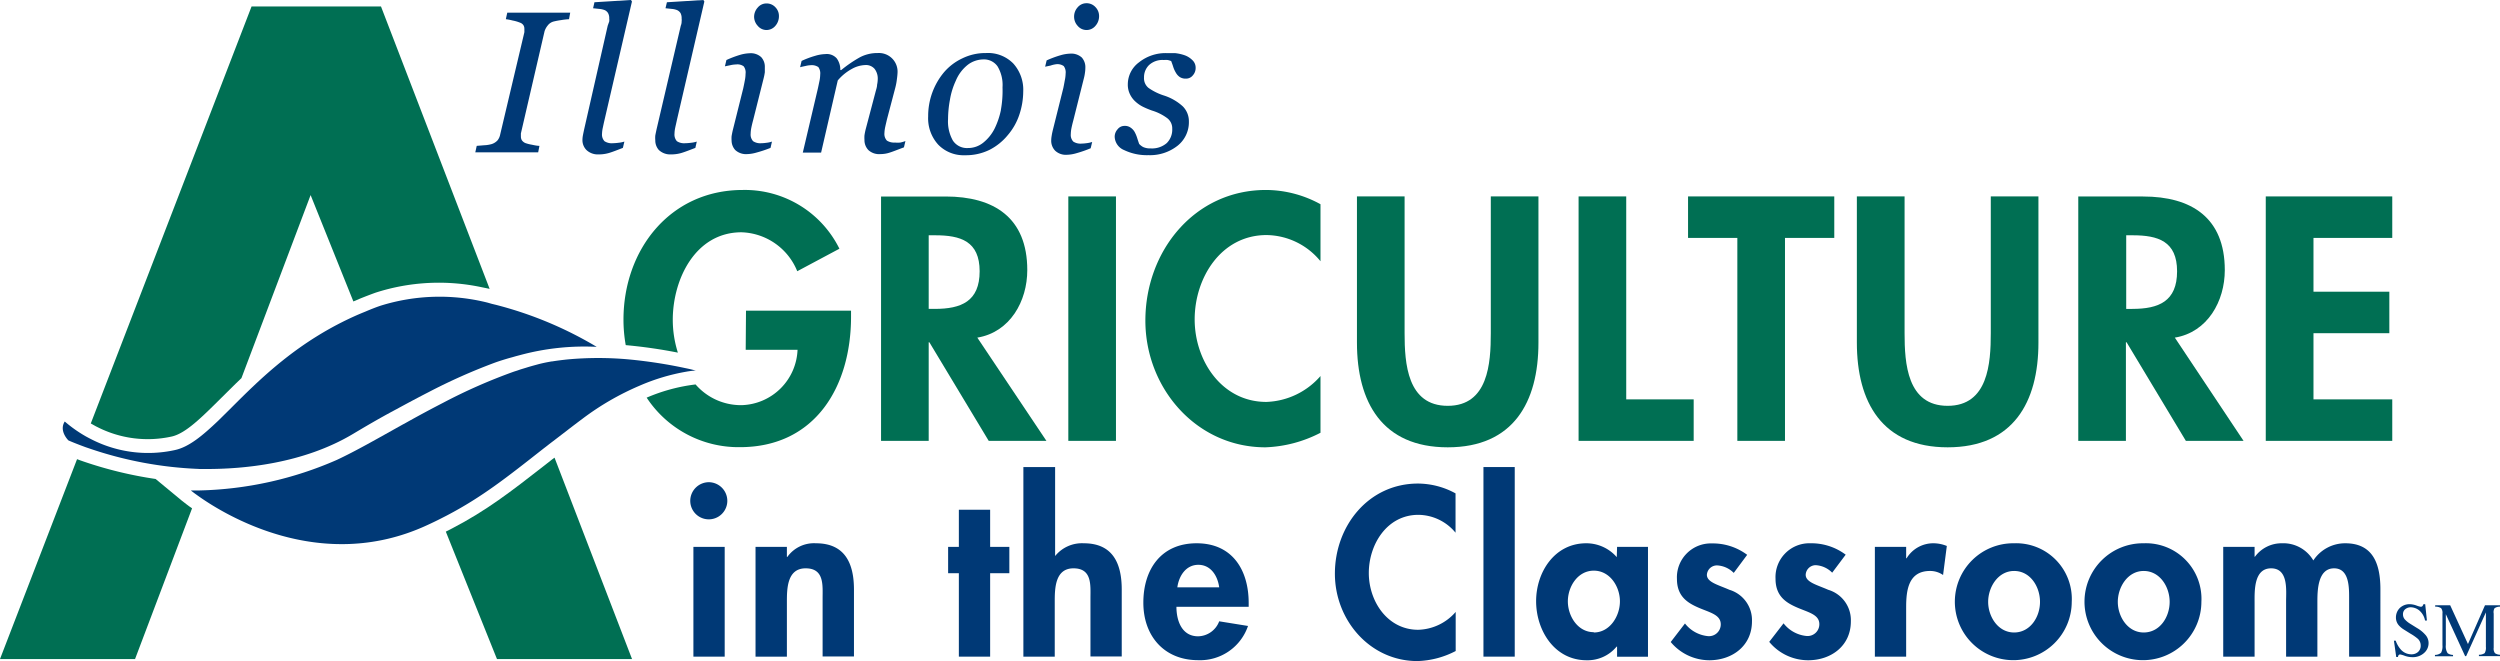
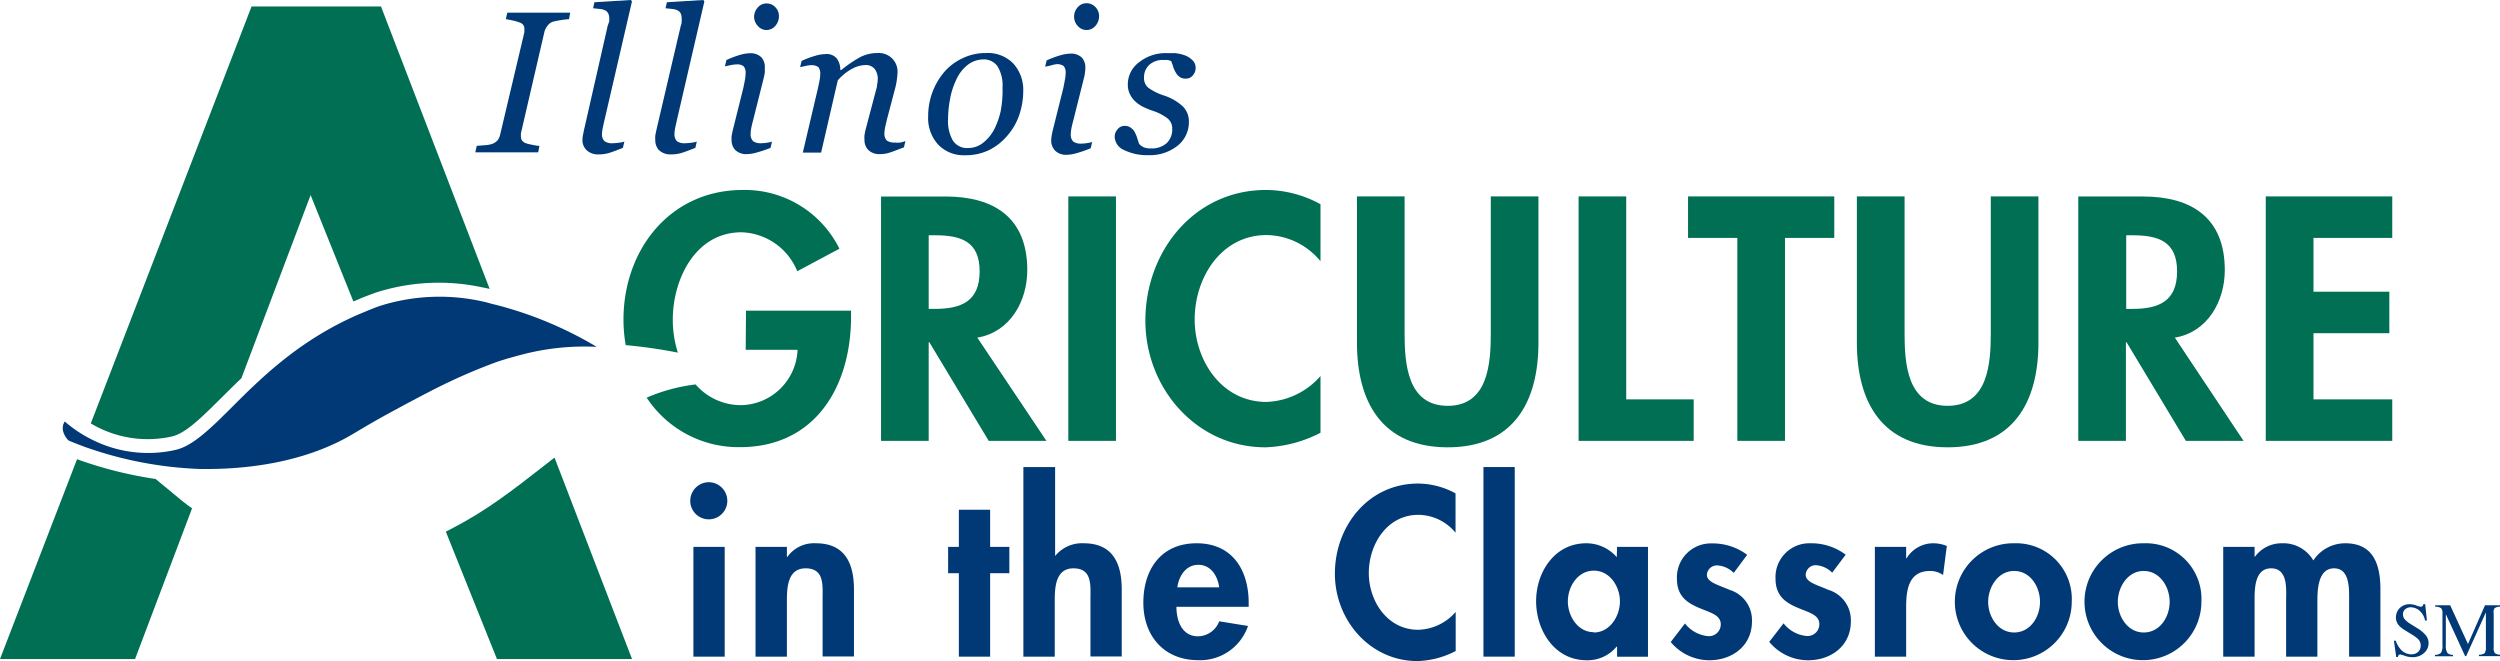
<svg xmlns="http://www.w3.org/2000/svg" id="Layer_1" data-name="Layer 1" viewBox="0 0 333.21 88.11">
  <defs>
    <style>.cls-1{fill:#006f53;}.cls-2{fill:#003976;}</style>
  </defs>
  <path class="cls-1" d="M99.39,46.62h6.91A7.68,7.68,0,0,1,98.87,54a8,8,0,0,1-6.16-2.76A23.58,23.58,0,0,0,86.19,53a14.66,14.66,0,0,0,12.42,6.6c10.11,0,14.82-8.16,14.82-17.37v-.82h-14Z" />
  <path class="cls-1" d="M90.35,47a14.5,14.5,0,0,1-.68-4.37c0-5.4,3-11.67,9.16-11.67a8.29,8.29,0,0,1,7.43,5.19l5.62-3A14.06,14.06,0,0,0,99,25.32c-9.72,0-15.9,8-15.9,17.28A19.22,19.22,0,0,0,83.4,46,67.24,67.24,0,0,1,90.35,47Z" />
  <path class="cls-1" d="M136.92,36c0-7-4.45-9.81-10.89-9.81h-8.6V58.76h6.35V45.62h.09l7.91,13.14h7.69L130.26,45C134.63,44.28,136.92,40.14,136.92,36ZM124.6,41.17h-.82V31.36h.87c3.37,0,5.92.78,5.92,4.8S128.1,41.17,124.6,41.17Z" />
  <rect class="cls-1" x="142.39" y="26.18" width="6.35" height="32.58" />
  <path class="cls-1" d="M152.66,42.73c0,9,6.79,16.89,16,16.89A17.18,17.18,0,0,0,176,57.68V50.12a10,10,0,0,1-7.22,3.45c-5.92,0-9.55-5.48-9.55-11s3.5-11.24,9.59-11.24A9.42,9.42,0,0,1,176,34.82v-7.6a15.17,15.17,0,0,0-7.26-1.9C159.19,25.32,152.66,33.48,152.66,42.73Z" />
  <path class="cls-1" d="M198.7,44.41c0,4-.34,9.68-5.74,9.68s-5.75-5.66-5.75-9.68V26.18h-6.35V45.67c0,7.95,3.37,13.95,12.1,13.95s12.09-6,12.09-13.95V26.18H198.7Z" />
  <polygon class="cls-1" points="216.75 26.18 210.4 26.18 210.4 58.76 225.74 58.76 225.74 53.23 216.75 53.23 216.75 26.18" />
  <polygon class="cls-1" points="224.99 31.71 231.56 31.71 231.56 58.76 237.91 58.76 237.91 31.71 244.48 31.71 244.48 26.18 224.99 26.18 224.99 31.71" />
  <path class="cls-1" d="M265.34,44.41c0,4-.35,9.68-5.75,9.68s-5.74-5.66-5.74-9.68V26.18h-6.36V45.67c0,7.95,3.38,13.95,12.1,13.95s12.1-6,12.1-13.95V26.18h-6.35Z" />
  <path class="cls-1" d="M296.53,36c0-7-4.46-9.81-10.89-9.81H277V58.76h6.35V45.62h.09l7.9,13.14h7.69L289.87,45C294.24,44.28,296.53,40.14,296.53,36Zm-12.32,5.18h-.82V31.36h.86c3.37,0,5.92.78,5.92,4.8S287.71,41.17,284.21,41.17Z" />
  <polygon class="cls-1" points="318.85 31.71 318.85 26.18 301.99 26.18 301.99 58.76 318.85 58.76 318.85 53.23 308.35 53.23 308.35 44.41 318.46 44.41 318.46 38.88 308.35 38.88 308.35 31.71 318.85 31.71" />
  <path class="cls-1" d="M73.53,61.28l-.38.3-.52.41c-4.54,3.54-7.77,6.05-12.39,8.45l-.41.21-.41.21,6.7,16.69.12.29h18L73.91,61Z" />
  <path class="cls-1" d="M24.84,67.2l-.58-.45-3.52-2.91a53.8,53.8,0,0,1-9.61-2.33l-.43-.15-.43-.16L0,87.84H18l7.6-20.09-.39-.27Z" />
  <path class="cls-1" d="M64.73,38.39l.53.11L50.89,1.15,50.78.86H33.53L12.1,56.44l.41.23c.13.07.26.15.41.22a14.78,14.78,0,0,0,9.93,1.3c1.88-.4,4-2.53,6.7-5.21l1.07-1.06.78-.77.78-.75L41.4,26l5.7,14.18.42-.18.42-.18c.69-.28,1.39-.55,2.11-.81a27.43,27.43,0,0,1,14.14-.73Z" />
  <path class="cls-2" d="M94.51,64.27A2.49,2.49,0,0,0,92,66.75a2.47,2.47,0,0,0,4.94,0A2.49,2.49,0,0,0,94.51,64.27Z" />
  <rect class="cls-2" x="92.42" y="72.89" width="4.17" height="14.63" />
  <path class="cls-2" d="M108.75,72.41a4.36,4.36,0,0,0-3.81,1.82h-.06V72.89H100.7V87.52h4.18V80.27c0-1.75,0-4.52,2.5-4.52s2.26,2.26,2.26,4v7.75h4.18V78.58C113.82,75.18,112.68,72.41,108.75,72.41Z" />
  <polygon class="cls-2" points="131.97 67.94 127.8 67.94 127.8 72.89 126.37 72.89 126.37 76.4 127.8 76.4 127.8 87.52 131.97 87.52 131.97 76.4 134.53 76.4 134.53 72.89 131.97 72.89 131.97 67.94" />
  <path class="cls-2" d="M144.45,72.41a4.6,4.6,0,0,0-3.82,1.7h0V62.25H136.4V87.52h4.18V80.27c0-1.75,0-4.52,2.5-4.52s2.26,2.26,2.26,4v7.75h4.17V78.58C149.51,75.18,148.38,72.41,144.45,72.41Z" />
  <path class="cls-2" d="M159.49,72.41c-4.74,0-7.1,3.48-7.1,7.92s2.78,7.66,7.3,7.66a6.74,6.74,0,0,0,6.65-4.56l-3.84-.62a3.07,3.07,0,0,1-2.81,2c-2.17,0-2.89-2.08-2.89-3.93h9.63v-.51C166.43,76,164.28,72.41,159.49,72.41Zm-2.57,5.87c.21-1.52,1.14-3,2.8-3s2.57,1.46,2.78,3Z" />
  <path class="cls-2" d="M177.92,76.46c0,6.2,4.68,11.65,11,11.65a11.73,11.73,0,0,0,5.1-1.34V81.56a6.85,6.85,0,0,1-5,2.38c-4.08,0-6.58-3.78-6.58-7.57s2.41-7.75,6.61-7.75A6.49,6.49,0,0,1,194,71V65.76a10.51,10.51,0,0,0-5-1.31C182.42,64.45,177.92,70.08,177.92,76.46Z" />
  <rect class="cls-2" x="197.72" y="62.25" width="4.17" height="25.27" />
  <path class="cls-2" d="M215.49,74.26a5.38,5.38,0,0,0-4.08-1.85c-4.2,0-6.67,3.84-6.67,7.72S207.18,88,211.47,88a5,5,0,0,0,4-1.82h.06v1.35h4.12V72.89h-4.12Zm-3.06,10c-2.15,0-3.46-2.15-3.46-4.11s1.31-4.09,3.46-4.09,3.48,2.12,3.48,4.09S214.57,84.3,212.43,84.3Z" />
  <path class="cls-2" d="M230.5,78.61c-1.49-.66-3-1-3-2a1.34,1.34,0,0,1,1.37-1.25,3.35,3.35,0,0,1,2.21,1l1.79-2.41a7.63,7.63,0,0,0-4.71-1.52,4.52,4.52,0,0,0-4.65,4.74c0,2.35,1.46,3.21,2.92,3.84s2.92.92,2.92,2.2a1.57,1.57,0,0,1-1.67,1.58,4.43,4.43,0,0,1-3.1-1.69l-1.9,2.47A6.72,6.72,0,0,0,227.82,88c3.07,0,5.69-1.93,5.69-5.18A4.22,4.22,0,0,0,230.5,78.61Z" />
  <path class="cls-2" d="M243.67,78.61c-1.49-.66-3-1-3-2A1.34,1.34,0,0,1,242,75.33a3.32,3.32,0,0,1,2.2,1L246,73.93a7.63,7.63,0,0,0-4.71-1.52,4.51,4.51,0,0,0-4.64,4.74c0,2.35,1.46,3.21,2.92,3.84s2.92.92,2.92,2.2a1.57,1.57,0,0,1-1.67,1.58,4.41,4.41,0,0,1-3.1-1.69l-1.91,2.47A6.72,6.72,0,0,0,241,88c3.07,0,5.69-1.93,5.69-5.18A4.22,4.22,0,0,0,243.67,78.61Z" />
  <path class="cls-2" d="M254.12,74.41h-.06V72.89h-4.17V87.52h4.17V80.93c0-2.26.3-4.83,3.19-4.83a3,3,0,0,1,1.73.54l.5-3.87a4.77,4.77,0,0,0-1.73-.36A4.16,4.16,0,0,0,254.12,74.41Z" />
  <path class="cls-2" d="M268.45,72.41a7.79,7.79,0,1,0,7.68,7.81A7.42,7.42,0,0,0,268.45,72.41Zm0,11.89c-2.15,0-3.46-2.12-3.46-4.08s1.31-4.12,3.46-4.12,3.45,2.09,3.45,4.12S270.59,84.3,268.45,84.3Z" />
  <path class="cls-2" d="M285.72,72.41a7.79,7.79,0,1,0,7.69,7.81A7.41,7.41,0,0,0,285.72,72.41Zm0,11.89c-2.14,0-3.45-2.12-3.45-4.08s1.31-4.12,3.45-4.12,3.46,2.09,3.46,4.12S287.87,84.3,285.72,84.3Z" />
  <path class="cls-2" d="M312.59,72.41a5.07,5.07,0,0,0-4.26,2.29,4.63,4.63,0,0,0-4.2-2.29,4.4,4.4,0,0,0-3.58,1.79h-.05V72.89h-4.18V87.52h4.18V80.33c0-1.54-.12-4.58,2.2-4.58s2,2.92,2,4.35v7.42h4.17V80.33c0-1.52,0-4.58,2.23-4.58,2.06,0,2,2.65,2,4.08v7.69h4.17V78.4C317.24,75.21,316.32,72.41,312.59,72.41Z" />
  <path class="cls-2" d="M322.16,83.71l-.9-.56a3.28,3.28,0,0,1-.74-.6,1,1,0,0,1-.24-.67.84.84,0,0,1,.31-.69,1.17,1.17,0,0,1,.73-.25,1.87,1.87,0,0,1,1.09.39,2.32,2.32,0,0,1,.81,1.38h.25l-.23-2.18H323a.65.65,0,0,1-.12.25.3.3,0,0,1-.26.09,3.14,3.14,0,0,1-.56-.17,2.77,2.77,0,0,0-.84-.17,1.87,1.87,0,0,0-1.37.51,1.78,1.78,0,0,0-.51,1.29,1.56,1.56,0,0,0,.43,1.07,3.1,3.1,0,0,0,.63.51l.88.55a6.32,6.32,0,0,1,1,.7,1.22,1.22,0,0,1,.36.87,1.1,1.1,0,0,1-.36.87,1.29,1.29,0,0,1-.85.31,1.89,1.89,0,0,1-1.51-.72,3.45,3.45,0,0,1-.61-1.1h-.24l.31,2.18h.22a.9.9,0,0,1,.08-.23.26.26,0,0,1,.25-.11,4,4,0,0,1,.59.18,3,3,0,0,0,1,.18,2.23,2.23,0,0,0,1.55-.54,1.73,1.73,0,0,0,.62-1.35,1.63,1.63,0,0,0-.35-1A4.4,4.4,0,0,0,322.16,83.71Z" />
  <path class="cls-2" d="M332.48,81.07a1.23,1.23,0,0,1,.73-.21v-.19h-2l-2.27,5.17-2.37-5.17h-2v.19a1.35,1.35,0,0,1,.79.2,1,1,0,0,1,.18.72V86a1.87,1.87,0,0,1-.18,1,1.28,1.28,0,0,1-.82.29v.18h2.41v-.18a1.27,1.27,0,0,1-.72-.23,1.69,1.69,0,0,1-.24-1.09V81.86l2.57,5.59h.14l2.63-5.83v4.6a1.43,1.43,0,0,1-.16.83,1.34,1.34,0,0,1-.77.22v.18h2.87v-.18a1.31,1.31,0,0,1-.73-.21,1,1,0,0,1-.17-.72V81.78A1.06,1.06,0,0,1,332.48,81.07Z" />
  <path class="cls-2" d="M71.9,19.44q-.33,0-1-.15a5.07,5.07,0,0,1-.87-.22,1.09,1.09,0,0,1-.47-.37.92.92,0,0,1-.13-.51,1.62,1.62,0,0,1,0-.21,1.12,1.12,0,0,1,0-.21l3.15-13.6A2.32,2.32,0,0,1,73,3.4a1.43,1.43,0,0,1,.78-.53,9.5,9.5,0,0,1,1-.19,9,9,0,0,1,1.06-.12L76,1.69H67.61l-.19.87a6.76,6.76,0,0,1,.89.17,5,5,0,0,1,1,.29.88.88,0,0,1,.46.35.85.85,0,0,1,.12.46,1.94,1.94,0,0,1,0,.24,2.23,2.23,0,0,1,0,.23L66.67,17.91a1.84,1.84,0,0,1-.35.79,1.79,1.79,0,0,1-.78.5,4.22,4.22,0,0,1-1,.16l-1,.08-.19.86h8.38Z" />
  <path class="cls-2" d="M79.77,20.58a4.84,4.84,0,0,0,1.43-.2c.43-.13,1-.35,1.82-.67l.2-.84a3.82,3.82,0,0,1-.79.16,7.25,7.25,0,0,1-.77.06,1.76,1.76,0,0,1-1.09-.27,1.29,1.29,0,0,1-.33-1,4.32,4.32,0,0,1,.11-.82c.07-.33.14-.66.22-1L84.23.2,84.1,0,79.23.3l-.18.8.85.09a2.5,2.5,0,0,1,.7.16,1,1,0,0,1,.44.39,1.34,1.34,0,0,1,.16.73,1.51,1.51,0,0,1,0,.39L81,3.42,77.86,17.23c-.07.33-.13.61-.17.83a3.52,3.52,0,0,0-.06.63A1.86,1.86,0,0,0,78.17,20,2.2,2.2,0,0,0,79.77,20.58Z" />
  <path class="cls-2" d="M89.42,20.58a4.8,4.8,0,0,0,1.43-.2c.43-.13,1-.35,1.83-.67l.19-.84a3.7,3.7,0,0,1-.78.16,7.21,7.21,0,0,1-.78.06,1.76,1.76,0,0,1-1.09-.27,1.32,1.32,0,0,1-.32-1A4.18,4.18,0,0,1,90,17c.07-.33.15-.66.22-1L93.88.2,93.75,0,88.89.3l-.19.8.86.09a2.34,2.34,0,0,1,.69.16,1.07,1.07,0,0,1,.45.39,1.45,1.45,0,0,1,.15.73,1.51,1.51,0,0,1,0,.39c0,.1,0,.29-.11.56L87.51,17.23c-.07.33-.13.61-.17.83a3.48,3.48,0,0,0,0,.63A1.9,1.9,0,0,0,87.82,20,2.2,2.2,0,0,0,89.42,20.58Z" />
  <path class="cls-2" d="M102.7,19.71l.19-.84a3.27,3.27,0,0,1-.72.16,5.74,5.74,0,0,1-.71.06,1.73,1.73,0,0,1-1.08-.27,1.29,1.29,0,0,1-.33-1,4.52,4.52,0,0,1,.09-.8c.07-.34.15-.67.24-1l1.4-5.58a7.73,7.73,0,0,0,.16-.81c0-.27,0-.49,0-.64a1.89,1.89,0,0,0-.49-1.38,2.06,2.06,0,0,0-1.56-.51,5.08,5.08,0,0,0-1.28.22A13.87,13.87,0,0,0,96.82,8l-.2.84.73-.15a3.76,3.76,0,0,1,.77-.1,1.39,1.39,0,0,1,1,.25,1.35,1.35,0,0,1,.25,1,4.64,4.64,0,0,1-.1.9c-.06.34-.13.67-.2,1l-1.39,5.57c-.08.33-.13.61-.17.83a4.7,4.7,0,0,0,0,.63A1.89,1.89,0,0,0,98,20a2.12,2.12,0,0,0,1.58.54,4.87,4.87,0,0,0,1.23-.2A16.92,16.92,0,0,0,102.7,19.71Z" />
  <path class="cls-2" d="M102.13,4a1.54,1.54,0,0,0,1.21-.55,1.94,1.94,0,0,0,.48-1.31,1.65,1.65,0,0,0-.47-1.17,1.58,1.58,0,0,0-1.22-.51A1.5,1.5,0,0,0,101,1a1.85,1.85,0,0,0-.49,1.26A1.8,1.8,0,0,0,101,3.45,1.51,1.51,0,0,0,102.13,4Z" />
  <path class="cls-2" d="M119.29,19a1.78,1.78,0,0,1-1.08-.26,1.29,1.29,0,0,1-.33-1,4.82,4.82,0,0,1,.11-.84c.08-.37.16-.69.23-1l1.11-4.21a8.17,8.17,0,0,0,.22-1.2,8.38,8.38,0,0,0,.08-.84A2.48,2.48,0,0,0,117,7.07a5,5,0,0,0-2.38.56,17,17,0,0,0-2.5,1.71H112a2.54,2.54,0,0,0-.48-1.56A1.76,1.76,0,0,0,110,7.21a5.14,5.14,0,0,0-1.35.23,12.05,12.05,0,0,0-1.81.68l-.2.84c.17-.05.4-.1.7-.16a3.4,3.4,0,0,1,.73-.11,1.55,1.55,0,0,1,1,.25,1.42,1.42,0,0,1,.25,1,4.63,4.63,0,0,1-.13,1c-.08.39-.14.69-.19.9l-2,8.5h2.44l2.22-9.62a6.57,6.57,0,0,1,1.87-1.53,3.92,3.92,0,0,1,1.8-.52,1.51,1.51,0,0,1,1.24.51,2.13,2.13,0,0,1,.42,1.39,4.15,4.15,0,0,1-.09.74c0,.3-.13.64-.22,1l-1.29,4.89c-.08.31-.13.59-.17.83a4.7,4.7,0,0,0,0,.63,1.9,1.9,0,0,0,.53,1.35,2.11,2.11,0,0,0,1.57.53,4,4,0,0,0,1.32-.22c.44-.14,1-.37,1.84-.68l.2-.84A5.14,5.14,0,0,1,120,19,3.7,3.7,0,0,1,119.29,19Z" />
  <path class="cls-2" d="M131.41,7.07a7,7,0,0,0-3.15.71,7.28,7.28,0,0,0-2.42,1.83,9.08,9.08,0,0,0-2.13,5.9,5.21,5.21,0,0,0,1.35,3.78,4.7,4.7,0,0,0,3.54,1.4,7.15,7.15,0,0,0,3.29-.72A7.6,7.6,0,0,0,134.33,18a8.11,8.11,0,0,0,1.53-2.71,9.88,9.88,0,0,0,.52-3.1,5.22,5.22,0,0,0-1.32-3.72A4.72,4.72,0,0,0,131.41,7.07Zm2,7.58a10.51,10.51,0,0,1-.86,2.52A5.67,5.67,0,0,1,131.07,19a3.21,3.21,0,0,1-2.07.73,2.24,2.24,0,0,1-2-1,5.19,5.19,0,0,1-.64-2.85,14.28,14.28,0,0,1,.25-2.57,9.68,9.68,0,0,1,.78-2.54,5.25,5.25,0,0,1,1.66-2.18,3.51,3.51,0,0,1,2-.67,2.2,2.2,0,0,1,1.91.93,4.83,4.83,0,0,1,.66,2.79A14.21,14.21,0,0,1,133.4,14.65Z" />
  <path class="cls-2" d="M144.8,4a1.52,1.52,0,0,0,1.2-.55,1.91,1.91,0,0,0,.49-1.31A1.69,1.69,0,0,0,146,.94,1.59,1.59,0,0,0,144.8.43a1.52,1.52,0,0,0-1.16.54,1.84,1.84,0,0,0-.48,1.26,1.79,1.79,0,0,0,.48,1.22A1.53,1.53,0,0,0,144.8,4Z" />
  <path class="cls-2" d="M140.78,8.56a1.44,1.44,0,0,1,1,.25,1.4,1.4,0,0,1,.25,1,4.75,4.75,0,0,1-.11.9c-.06.34-.12.67-.19,1l-1.39,5.57c-.08.33-.14.61-.17.83a3.52,3.52,0,0,0-.06.63,1.9,1.9,0,0,0,.53,1.35,2.09,2.09,0,0,0,1.57.54,4.87,4.87,0,0,0,1.23-.2,16.28,16.28,0,0,0,1.93-.67l.2-.84a3.58,3.58,0,0,1-.72.16,6.06,6.06,0,0,1-.71.06,1.76,1.76,0,0,1-1.09-.27,1.29,1.29,0,0,1-.33-1,4.52,4.52,0,0,1,.09-.8c.07-.34.15-.67.24-1l1.4-5.58a5.8,5.8,0,0,0,.16-.81,4.41,4.41,0,0,0,.05-.64,1.93,1.93,0,0,0-.48-1.38,2.09,2.09,0,0,0-1.56-.51,5.07,5.07,0,0,0-1.29.22,13.78,13.78,0,0,0-1.83.68l-.2.84.72-.15A3.76,3.76,0,0,1,140.78,8.56Z" />
  <path class="cls-2" d="M156.93,19.44a4,4,0,0,0,1.53-3.26,2.8,2.8,0,0,0-.81-2,6.79,6.79,0,0,0-2.58-1.47,7.56,7.56,0,0,1-2-1,1.65,1.65,0,0,1-.59-1.39,2.26,2.26,0,0,1,.65-1.63,2.62,2.62,0,0,1,2-.69,2.49,2.49,0,0,1,.52,0,2.8,2.8,0,0,1,.45.14c.1.27.2.53.28.8a3.77,3.77,0,0,0,.35.76,1.69,1.69,0,0,0,.52.57,1.42,1.42,0,0,0,.8.21,1.15,1.15,0,0,0,.94-.44,1.46,1.46,0,0,0,.37-1A1.37,1.37,0,0,0,158.91,8a2.78,2.78,0,0,0-1-.63,5.81,5.81,0,0,0-1.3-.29c-.39,0-.76,0-1.1,0a5.67,5.67,0,0,0-3.7,1.23,3.65,3.65,0,0,0-1.49,2.9,2.9,2.9,0,0,0,.29,1.36,3.12,3.12,0,0,0,.76,1,4.25,4.25,0,0,0,1.05.7,11.18,11.18,0,0,0,1.14.47,6.61,6.61,0,0,1,2,1,1.7,1.7,0,0,1,.68,1.42,2.52,2.52,0,0,1-.73,1.91,3,3,0,0,1-2.14.71,2.25,2.25,0,0,1-1-.18,2,2,0,0,1-.54-.42c-.07-.2-.16-.46-.26-.78a4.39,4.39,0,0,0-.34-.81,1.7,1.7,0,0,0-.51-.56,1.29,1.29,0,0,0-.84-.25,1.15,1.15,0,0,0-.93.46,1.46,1.46,0,0,0-.38,1A2,2,0,0,0,149.82,20a7,7,0,0,0,3.24.68A5.93,5.93,0,0,0,156.93,19.44Z" />
-   <path class="cls-2" d="M92.67,49.37h0l-.28-.07h0c-.27-.07-.66-.16-1.16-.26a65,65,0,0,0-7.35-1.13,44.79,44.79,0,0,0-8.28,0h0c-.65.07-1.31.15-2,.26h-.06c-.65.11-1.29.24-1.91.41s-1,.27-1.47.42l-.79.24-.43.15-.44.14a73.12,73.12,0,0,0-9.45,4.16c-1.57.81-3.1,1.63-4.57,2.45l-.41.23-.41.22c-3.28,1.83-6.28,3.55-8.77,4.71a48.3,48.3,0,0,1-18.36,4.07H25.44l.08.07.38.29.39.28c3.36,2.42,16.34,10.59,30.61,4,.64-.29,1.24-.58,1.83-.88l.41-.21.41-.21c4.7-2.46,8-5.08,12.91-8.94l.38-.29.38-.3c1.33-1,2.78-2.15,4.42-3.37a36.08,36.08,0,0,1,7.6-4.4,27.22,27.22,0,0,1,6.23-1.87,11.71,11.71,0,0,1,1.3-.16Z" />
  <path class="cls-2" d="M26.61,62.51h1c4.66,0,12.75-.65,19.5-4.71,1.26-.75,3.35-2,5.77-3.28l.4-.22.41-.22c1.09-.59,2.24-1.2,3.39-1.79a76.84,76.84,0,0,1,9-4c.6-.21,1.19-.39,1.77-.56l.44-.12.45-.13.68-.18a32.81,32.81,0,0,1,10.11-1.07,50.73,50.73,0,0,0-13.43-5.6l-.54-.13L65,40.34a26.37,26.37,0,0,0-14.32.42c-.7.24-1.37.51-2,.78l-.42.17-.43.18c-8.14,3.53-13.22,8.69-17.16,12.62l-.79.78-.78.77c-2.1,2-3.92,3.53-5.81,3.93a16.61,16.61,0,0,1-11-1.38l-.41-.21-.41-.22a17.72,17.72,0,0,1-2.84-2c-.81,1.26.49,2.52.49,2.52s.67.3,1.85.74l.43.16.44.15A51.12,51.12,0,0,0,26.47,62.5Z" />
</svg>